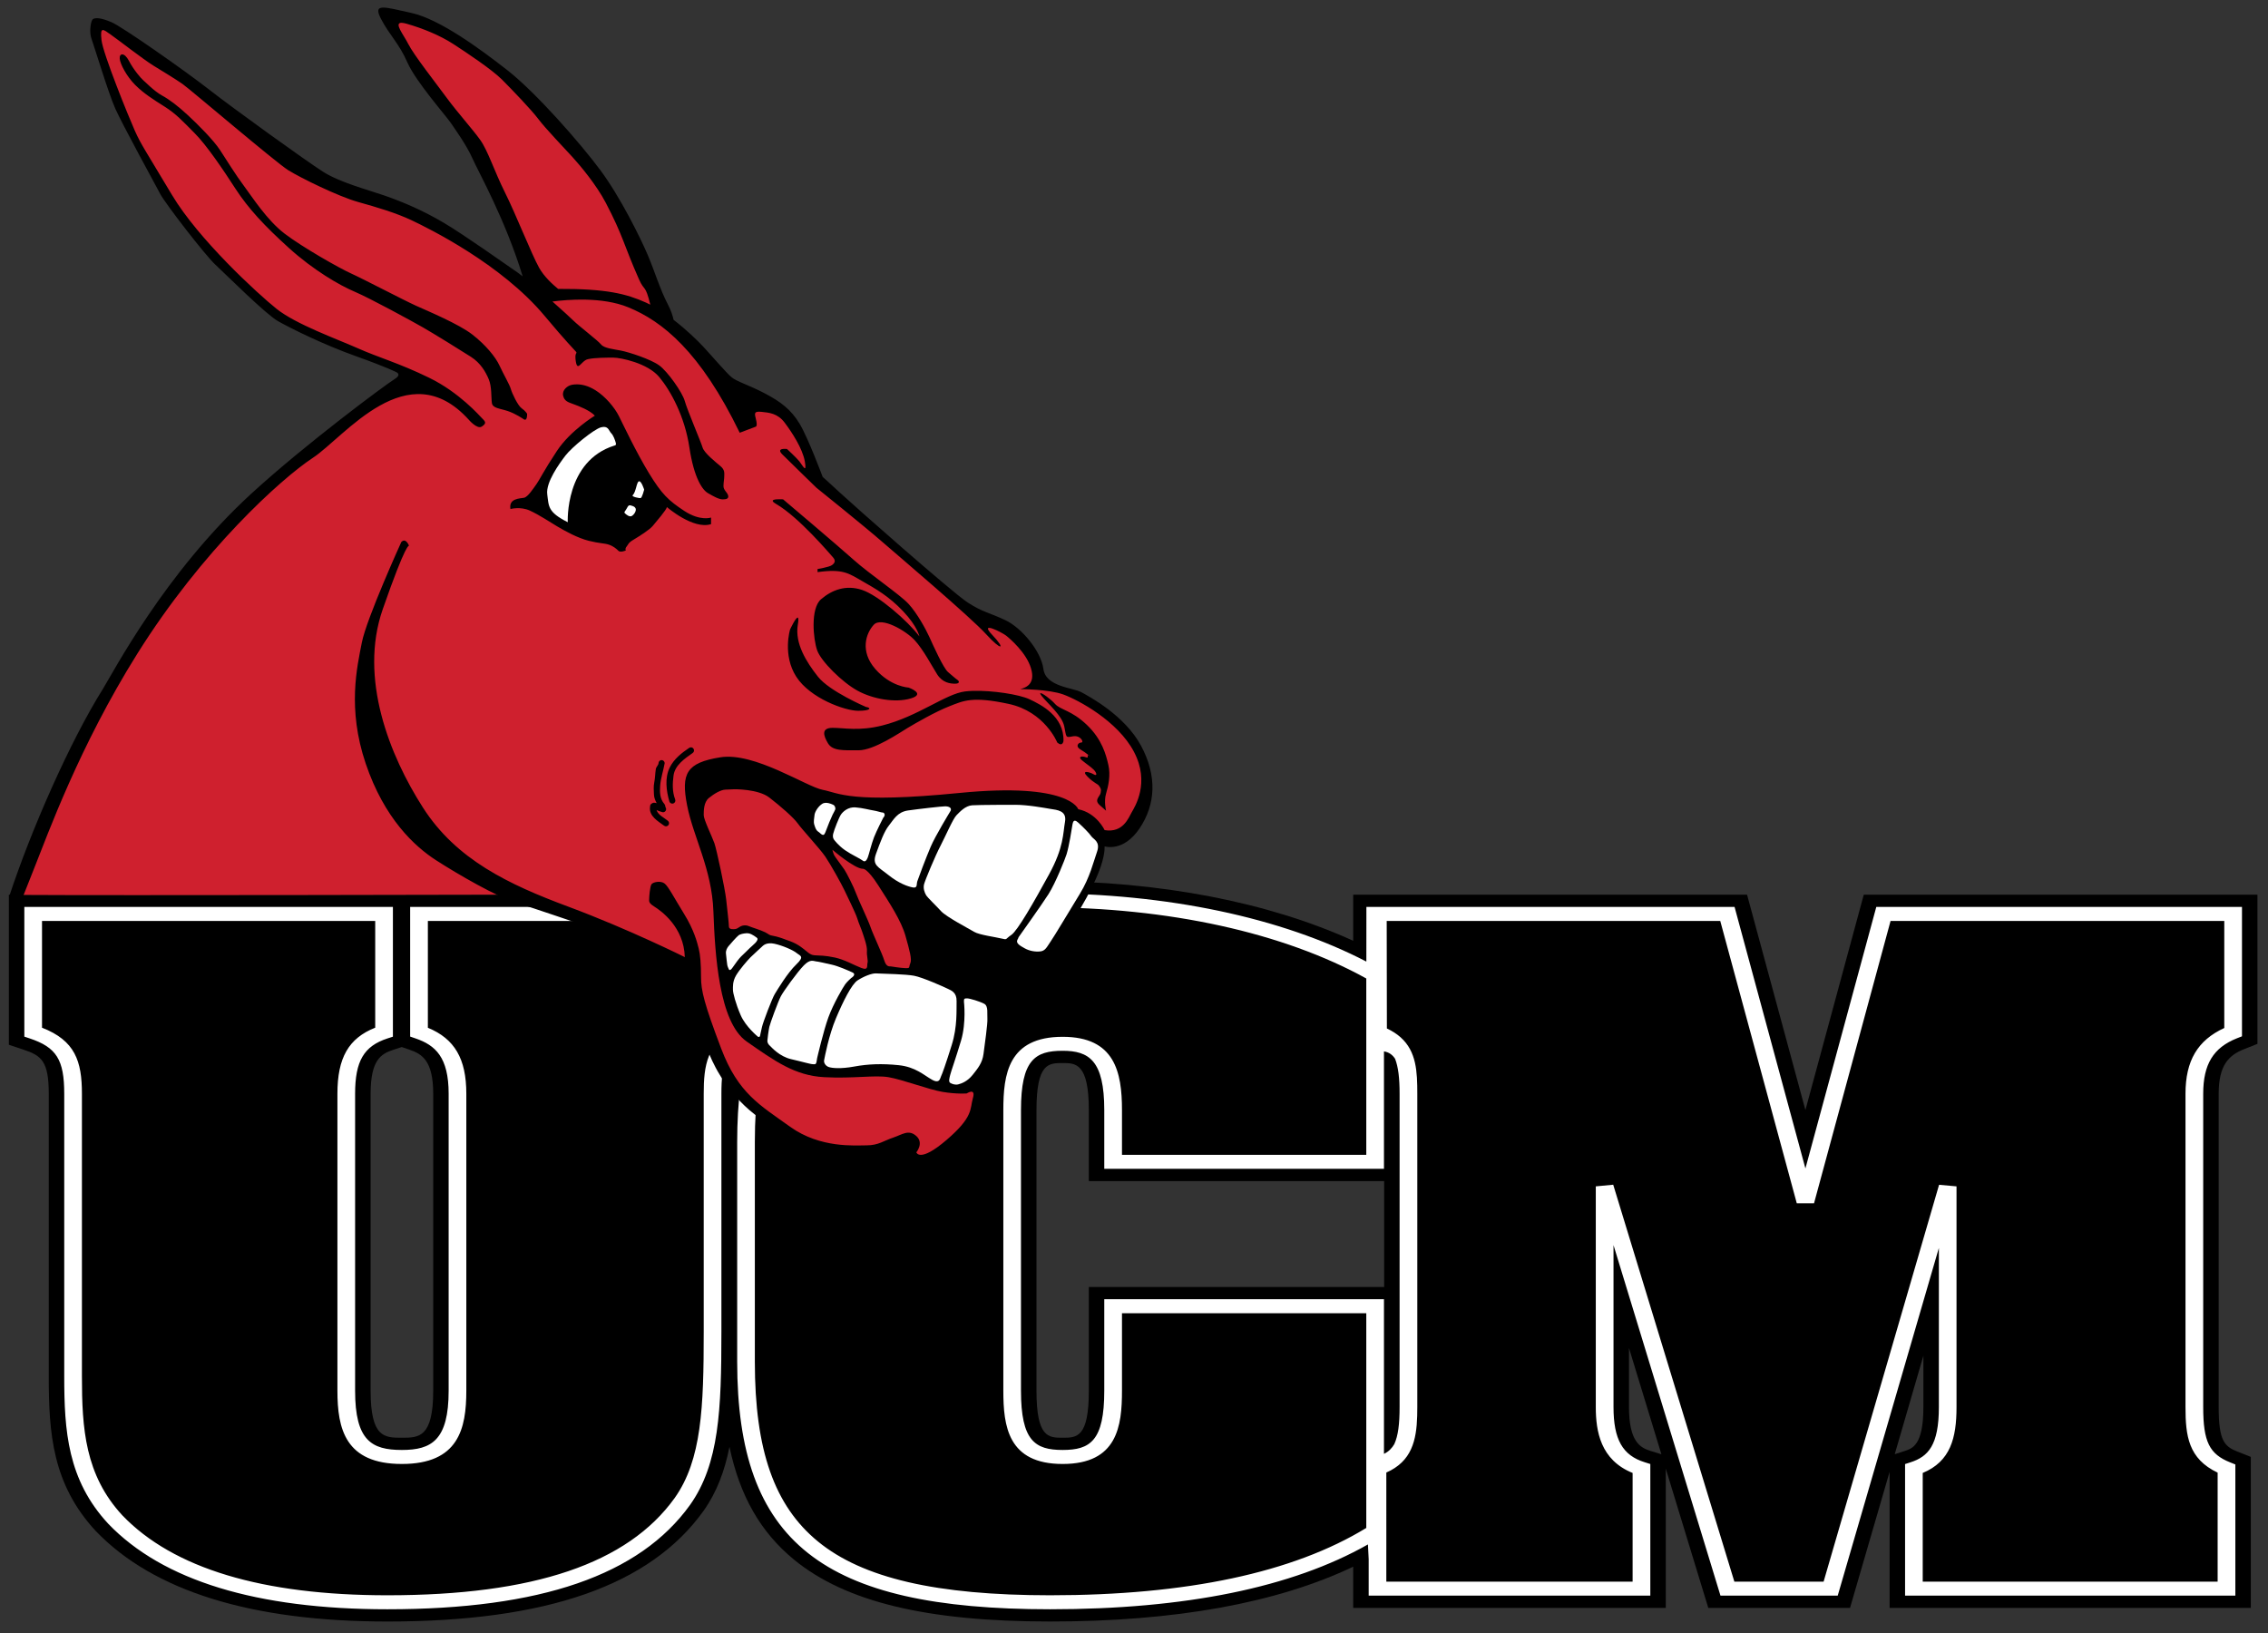
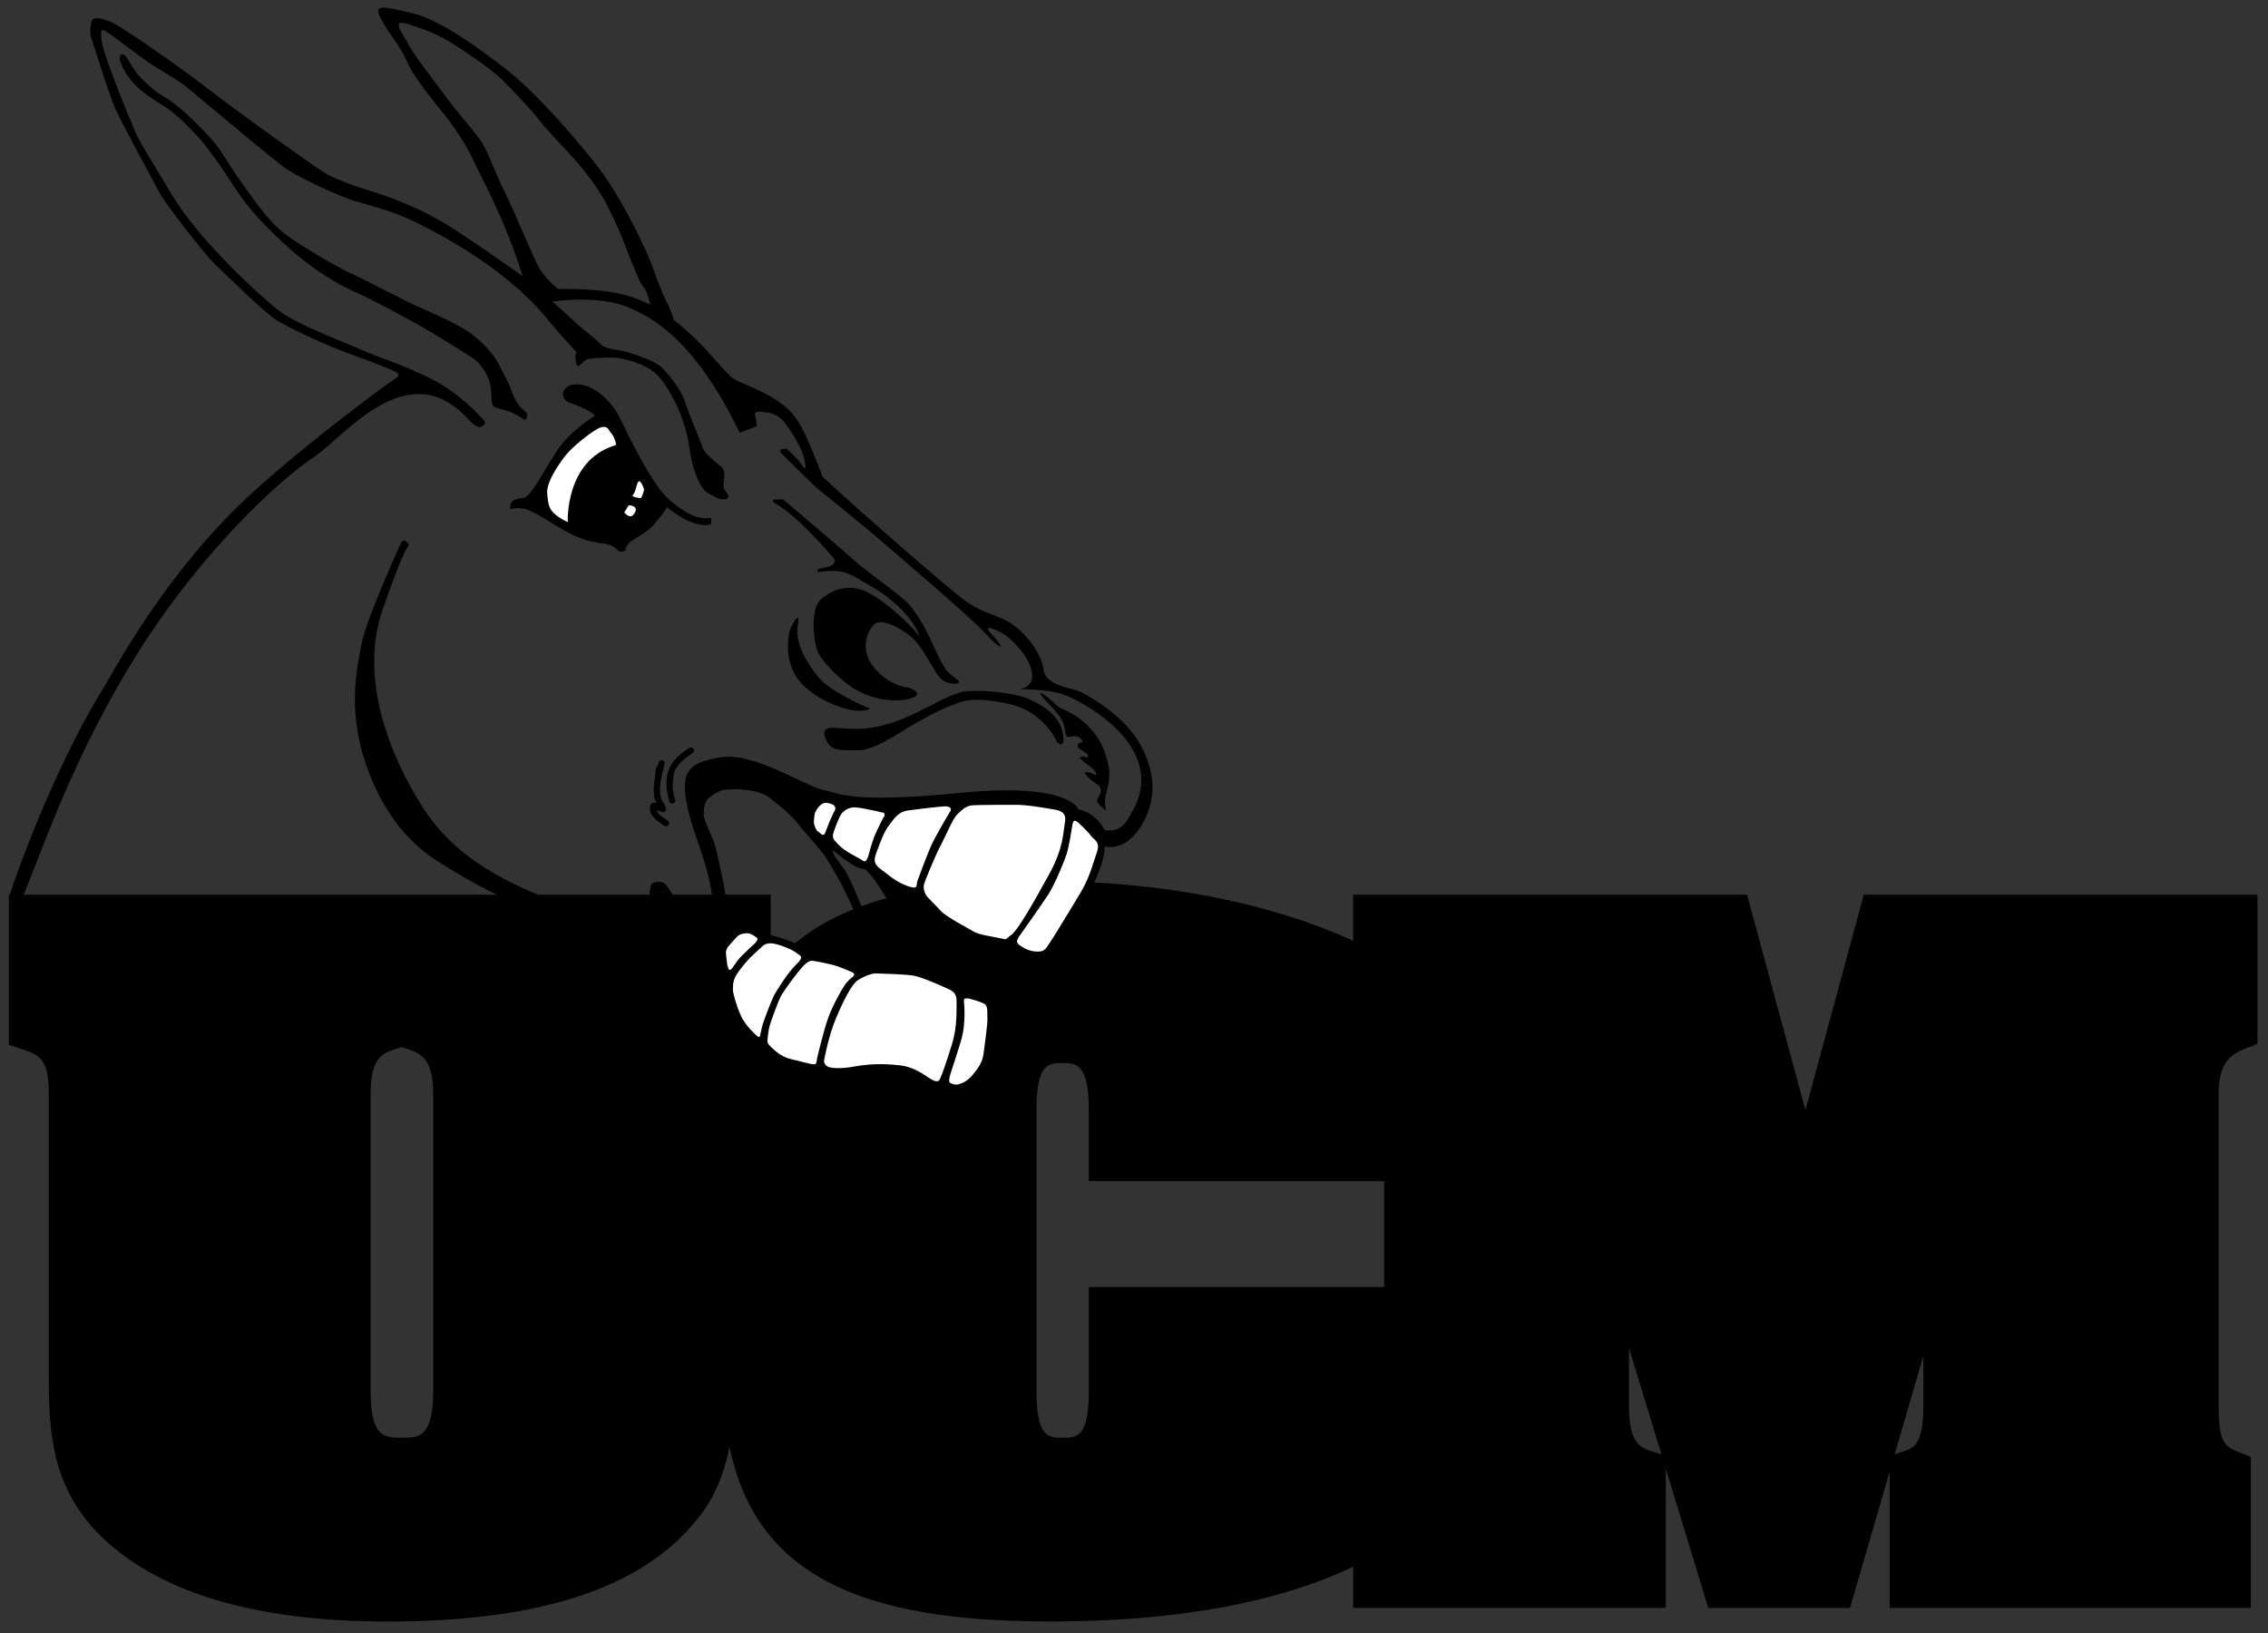
<svg xmlns="http://www.w3.org/2000/svg" xml:space="preserve" height="168.25" viewBox="0 0 233.631 168.25" width="233.63" version="1.1">
  <rect x="0" y="0" width="233.631" height="168.25" fill="#333333" stroke="none" />
  <g transform="matrix(1.25 0 0 -1.25 -404.74 368.19)">
    <g style="" transform="translate(.734 .979)">
      <path d="m108.56 90.752c-13.89 0-22.903 2.736-27.943 8.935v-7.531h-2.504-75.977v15.459l1.531 0.512c1.833 0.61 2.578 1.194 2.578 4.535v29.092c0 5.865 0.364 11.115 4.842 15.951 5.949 6.194 16.048 9.322 30.039 9.322 16.409 0 27.06-3.724 32.562-11.387 1.375-1.936 2.182-4.117 2.68-6.606 1.067 5.08 3.224 8.811 6.65 11.621 5.299 4.346 13.677 6.371 26.371 6.371 12.892 0 23.362-1.9 31.229-5.646v4.244h32.199v-14.346c1.674 5.484 4.379 14.346 4.379 14.346h14.6s2.549-8.764 4.078-14.018v14.018h37.209v-15.557l-1.387-0.547c-1.339-0.531-1.924-1.123-1.924-4.588v-32.273c0-2.949 1.043-3.967 2.609-4.586l1.385-0.551v-15.367h-2.504-38.049s-3.643 13.449-6.012 22.184c-2.366-8.735-6.012-22.184-6.012-22.184h-40.572v4.75c-8.733-3.985-19.932-6.154-32.059-6.154zm-65.951 17.098c0.394 0.136 0.789 0.271 0.789 0.271 1.292 0.441 2.451 1.121 2.451 4.541v30.586c0 4.848-1.495 4.848-3.225 4.848-1.801 0-3.223-0-3.223-4.848v-30.586c0-3.479 1.061-4.111 2.344-4.529 0 0 0.437-0.143 0.863-0.283zm68.081 1.65c1.325 0 2.695-0.001 2.695 4.846v7.312h30.422v10.908h-30.422v10.684c0 4.848-1.249 4.846-2.695 4.846-1.448 0-2.697 0.002-2.697-4.846v-28.904c0-4.846 1.25-4.846 2.697-4.846zm58.338 29.354c1.59 5.211 1.829 5.997 3.34 10.947-0.463-0.142-1.141-0.354-1.141-0.354-1.064-0.33-2.199-0.975-2.199-4.514v-6.08zm30.326 0.793v5.287c0 3.904-1.111 4.264-1.922 4.525 0 0-0.568 0.184-1.029 0.334 1.334-4.586 1.524-5.237 2.951-10.146z" transform="matrix(.8 0 0 -.8 322.08 293.57)" />
-       <path d="m108.56 92.016c-16.746 0-25.911 3.948-29.537 13.488v-12.086h-0.91-34.639v13.355l0.551 0.189c2.049 0.699 3.414 1.935 3.414 5.697v30.59c0 5.109-1.766 6.107-4.818 6.107-3.124 0-4.818-0.972-4.818-6.107v-30.59c0-3.359 0.904-4.901 3.33-5.693l0.564-0.182v-13.367h-37.967v13.361l0.557 0.186c2.755 0.919 3.553 2.198 3.553 5.695v29.094c0 5.639 0.341 10.679 4.535 15.205 5.612 5.849 15.284 8.807 28.752 8.807 15.785 0 25.983-3.515 31.178-10.748 3.006-4.236 3.231-9.817 3.231-17.85v-24.508c0-3.114 0.444-4.763 2.967-5.709l0.027-0.01c-0.928 3.033-1.369 6.574-1.369 10.678v22.637c0 18.596 8.734 25.51 32.23 25.51 13.935 0 24.936-2.248 32.746-6.678 0.034 0.71 0.07 1.404 0.076 1.52v3.754h29.012v-13.559l-0.578-0.182c-2.281-0.705-3.213-2.354-3.213-5.688v-16.678c2.644 8.666 11.018 36.105 11.018 36.105h12.078l10.42-35.816v16.389c0 3.956-1.117 5.111-2.914 5.691l-0.568 0.184v13.553h34.023v-13.512l-0.504-0.201c-2.178-0.861-2.807-2.142-2.807-5.715v-32.273c0-3.038 1.043-4.748 3.49-5.717l0.504-0.197v-13.328h-0.91-36.76s-5.891 21.741-7.301 26.938c-1.407-5.196-7.299-26.938-7.299-26.938h-35.834v-0.002h-2.092l-0.004 5.631c-8.755-4.541-20.537-7.031-33.414-7.031zm0 1.441c13.024 0 24.861 2.606 33.406 7.332v18.164h-25.166v-4.607c0-3.922-0.741-7.549-6.111-7.549-5.64 0-6.111 3.896-6.111 7.549v28.904c0 3.654 0.471 7.549 6.111 7.549 5.638 0 6.111-3.895 6.111-7.549v-7.979h25.166v22.117c-7.529 4.6-18.48 6.936-32.576 6.936-11.705 0-19.303-1.762-23.914-5.545-4.491-3.685-6.496-9.397-6.496-18.523v-22.637c0-17.614 8.016-24.162 29.58-24.162zm-103.01 1.404h34.324v10.996c-2.74 1.089-3.893 3.098-3.893 6.803v30.59c0 3.921 0.805 7.549 6.639 7.549 5.836 0 6.639-3.628 6.639-7.549v-30.59c0-3.603-1.206-5.66-3.961-6.795v-11.004h31.902v11.031c-3.18 1.438-3.486 3.913-3.486 6.768v24.508c0 7.805-0.209 13.216-2.996 17.141-4.84 6.74-14.519 10.016-29.592 10.016-12.868 0-22.051-2.767-27.295-8.227-3.857-4.166-4.17-8.964-4.17-14.344v-29.094c0-3.36-0.704-5.473-4.111-6.801v-10.998zm138.52 0h34.359c0.297 1.096 7.883 29.082 7.883 29.082h1.779s7.587-27.986 7.883-29.082h34.377v11.029c-2.744 1.262-3.996 3.366-3.996 6.769v32.273c0 2.949 0.287 5.326 3.311 6.76v11.227h-30.379v-11.195c2.846-1.183 3.481-3.571 3.481-6.791v-22.73l-1.797-0.162s-11.577 39.79-11.895 40.879h-9.193c-0.328-1.074-12.479-40.887-12.479-40.887l-1.795 0.17v22.73c0 2.496 0.482 5.456 3.793 6.791v11.195h-25.371v-3.272l0.002-0.002-0.002-7.965c0.328-0.14 0.617-0.3 0.881-0.473 0.001-0.001 0.003-0.002 0.004-0.004l0.002-0.002c2.116-1.385 2.305-3.752 2.305-6.271v-32.273c0-2.28-0.089-4.346-1.711-5.799l-0.008-0.008-0.002-0.002c-0.381-0.339-0.845-0.643-1.412-0.91l-0.019-11.078zm-33.383 13.375c2.715 0 4.289 0.999 4.289 6.109v6.051h28.812v-12.096c0.552 0.083 0.912 0.397 1.147 0.764 0.329 0.852 0.463 1.982 0.463 3.596v32.273c0 1.754-0.149 2.95-0.545 3.822-0.235 0.404-0.576 0.775-1.065 1v-15.926h-28.812v9.42c0 5.164-1.445 6.107-4.289 6.107-2.846 0-4.291-0.944-4.291-6.107v-28.904c0-5.164 1.445-6.109 4.291-6.109z" transform="matrix(.8 0 0 -.8 322.08 293.57)" fill="#fff" />
-       <path d="m377.38 268.07 6.381-7.021s2.299-0.257 3.065-0.894c0.765-0.638 2.297-1.404 3.322-5.49 0 0 8.294-7.915 11.869-10.595 3.577-2.681 1.532-1.021 2.551-1.404 1.026-0.383 2.429-1.532 2.81-2.171 0.385-0.638 1.403-1.659 1.403-2.68s0.896-0.639 1.406-0.894c0.513-0.256 2.935-1.022 4.084-2.299 1.15-1.276 3.066-2.169 3.321-5.488 0.256-3.319-1.277-3.703-1.66-4.086-0.382-0.383-0.766-0.893-1.532-0.637-0.767 0.254-1.149 1.147-1.786 1.659-0.639 0.51-2.681 1.659-5.107 1.787-2.426 0.127-8.044-0.128-10.085-0.255-2.043-0.128-4.468-0.255-5.871 0.127-1.403 0.384-2.044-0.255-2.044-0.893s-0.368-1.564 0.893-2.425c1.263-0.862 2.169-1.278 2.936-1.66 0.766-0.385 2.425-1.277 2.81-2.298 0.381-1.022 2.807-3.701 2.552-6.894 0 0-2.488 0.033-3.319 0.511-0.227 0.132-1.085-0.606-1.085-0.606s-3.001 1.627-4.787 1.245c0 0-0.64 1.659-3.447 1.659 0 0-1.406 1.276-2.681 0.384-1.276-0.897-1.02-1.149-1.02-1.149s0-1.788 0.383-2.555c0.383-0.764 0-3.829 2.807-5.616 0 0 2.042-2.043 4.978-2.043 0 0 5.108 0.383 6.256 0 1.148-0.384 2.425-1.276 3.704-1.404 1.276-0.128 2.551-0.383 3.445 0.511 0 0 0.129-3.574-2.553-5.364-2.681-1.785-2.681-1.275-3.575-1.019-0.893 0.254-1.658 0.765-3.064 0.381-1.404-0.381-2.809-0.127-4.467 0.638-1.659 0.769-5.873 3.577-6.512 4.47-0.636 0.894-3.574 6.766-3.574 9.701 0 0-1.021 1.406-3.318 2.3-2.298 0.893-10.704 4.261-12.256 4.85-0.495 0.188-0.258-0.493-0.424-0.604 0 0-31.267-0.076-39.76-0.02 0 0 5.853 26.556 31.759 42.112 0 0 1.276 0.767 0.126 1.15-1.147 0.382-9.062 3.447-9.956 4.213-0.896 0.766-5.871 5.36-6.639 6.383-0.764 1.021-4.595 4.851-8.298 15.191 0 0-1.531 3.831 0.767 2.426 2.295-1.404 3.829-2.554 4.724-3.191 0.893-0.639 6.637-4.979 9.062-6.766 2.425-1.788 5.108-3.32 7.534-3.957 2.425-0.639 6.508-2.682 8.808-4.597 2.297-1.915 5.233-3.447 5.233-3.447s-1.659 3.831-2.426 5.617c-0.765 1.788-2.934 7.15-3.7 7.915-0.769 0.766-6.385 9.065-6.385 9.065s0.895 0.637 2.171 0.127c1.275-0.511 4.98-2.682 6.255-3.702 1.276-1.022 7.15-6.766 7.786-7.916 0.64-1.148 4.214-6.509 4.597-8.425 0.384-1.914 1.533-3.957 1.533-3.957" fill="#cf202e" />
      <path d="m40.629 0.779c-0.529 0.03-0.587 0.347-0.148 1.184 0.879 1.677 1.835 2.478 2.711 4.471 0.88 1.994 3.989 5.506 4.469 6.223 0.48 0.719 1.596 2.233 2.236 3.672 0.606 1.366 3.387 6.286 5.166 12.131-0.207-0.163-0.394-0.303-0.539-0.404-1.278-0.879-5.426-3.827-7.58-5.106-2.154-1.275-4.232-2.154-6.064-2.793-1.835-0.639-4.628-1.356-6.383-2.471-1.755-1.119-9.176-6.466-11.729-8.459-2.555-1.996-8.936-6.464-10.055-6.941-1.117-0.48-1.674-0.481-1.914-0.322-0.24 0.16-0.399 1.359-0.16 1.998 0.24 0.636 1.756 5.665 2.475 7.26 0.719 1.596 4.069 7.739 4.627 8.777 0.56 1.036 4.626 6.301 5.666 7.26 1.034 0.956 5.185 5.108 6.461 5.824 1.278 0.719 4.63 2.394 7.981 3.59s4.229 1.676 4.229 1.676 0.558 0.241-0.242 0.721c-0.794 0.479-9.142 6.65-14.764 11.812-8.902 8.176-14.184 18.372-15.289 20.141-3.362 5.38-7.368 14.477-9.613 21.314-0.024 0.072 1.254 0.43 1.254 0.43s0.731-1.861 1.318-3.33c1.387-3.47 4.649-12.559 10.613-22.084 6.705-10.711 14.828-18.047 18.102-20.201 3.27-2.154 9.754-10.86 16.041-3.934 0 0 0.875 1.037 1.355 0.717 0.481-0.32 0.402-0.479 0.078-0.799-0.318-0.32-2.389-2.712-5.502-4.227-3.111-1.518-5.188-2.075-7.342-3.035-2.154-0.958-6.382-2.471-8.377-4.066-1.995-1.597-8.058-7.182-10.771-11.73-2.714-4.546-3.191-5.186-3.83-6.623-0.637-1.434-3.272-7.898-3.432-9.334-0.16-1.438 0.159-1.117 0.958-0.557 0.797 0.557 3.352 2.552 4.387 3.189 1.035 0.639 2.235 1.357 3.031 1.916 0.797 0.56 9.577 8.059 10.854 8.855 1.276 0.797 5.183 2.712 7.18 3.272 1.994 0.559 3.908 1.118 5.584 1.914 1.676 0.797 9.176 4.467 13.643 9.815 4.469 5.345 3.036 2.953 3.193 4.469 0.161 1.515 0.559 0.159 1.275 0 0.718-0.159 1.917-0.158 2.637-0.158 0.716 0 3.507 0.555 4.707 1.994 1.195 1.435 2.634 4.069 3.111 7.26 0.48 3.19 1.355 4.386 1.914 4.705 0.556 0.321 1.117 0.641 1.516 0.641 0.398 0 0.641-0.08 0.561-0.4-0.081-0.319-0.48-0.558-0.48-0.957s0.08-0.716 0.08-1.035c0-0.32 0.078-0.64-0.4-1.039-0.477-0.4-1.675-1.355-1.834-1.914-0.16-0.557-1.597-3.908-1.834-4.787-0.24-0.877-1.755-3.034-2.633-3.67-0.877-0.639-3.113-1.359-3.91-1.518-0.796-0.16-1.756-0.239-2.078-0.637-0.316-0.4-2.312-1.917-2.869-2.475-0.244-0.244-1.121-1.047-2.141-1.949 1.518-0.2 5.108-0.509 7.805 0.592 3.513 1.436 7.422 4.547 11.488 12.926l1.678-0.637s0.161-0.079 0-0.717c-0.159-0.64-0.24-0.88 0.559-0.799 0.797 0.079 1.675 0.158 2.393 1.115 0.72 0.958 1.834 2.634 2.076 3.99 0.237 1.356-0.242 0.399-0.559 0-0.32-0.399-1.277-1.277-1.277-1.277s-1.198-0.159-0.479 0.559c0.718 0.719 3.51 3.432 3.51 3.432s4.867 3.908 6.703 5.506c1.835 1.595 9.175 7.818 10.771 9.574 1.597 1.755 2.074 1.595 0.639 0.08-1.438-1.516 1.038-0.239 1.436 0.078 0.399 0.319 2.075 1.755 2.551 3.352 0.481 1.597-0.476 1.996-1.115 2.154 0 0 2.953-0 4.471 0.559 1.515 0.56 5.582 2.714 7.258 5.906 1.676 3.189 0.079 5.665-0.238 6.223-0.321 0.557-0.88 2.151-2.791 1.834 0 0-0.8-1.754-2.715-2.152 0 0-0.876-2.795-12.209-1.678-11.33 1.116-12.444-0-14.121-0.32-1.675-0.319-7.021-3.907-10.533-3.35-3.509 0.557-4.068 1.677-3.43 4.945 0.637 3.274 2.553 6.544 2.711 10.934 0.163 4.386 0.559 11.409 3.432 13.404 2.874 1.994 4.949 3.509 7.981 3.668 3.034 0.16 5.189-0.237 6.621 0 1.438 0.241 4.148 1.279 5.586 1.518 1.436 0.24 2.473 0.158 2.473 0.158s0.959-0.638 0.639 0.48c-0.321 1.115 0.08 1.915-2.715 4.309-2.79 2.393-3.111 1.275-3.111 1.275s0.797-0.956 0-1.674c-0.799-0.719-1.434-0.161-2.391 0.16-0.959 0.318-1.519 0.795-2.717 0.795-1.194 0-4.785 0.32-7.896-1.914-3.114-2.234-5.347-3.432-7.102-8.059-1.755-4.629-2.074-5.985-2.074-7.34 0-1.357-0.077-2.314-0.238-2.951-0.161-0.64-0.477-1.915-1.516-3.59-1.036-1.677-1.597-2.793-1.996-3.113-0.4-0.319-1.196-0.159-1.357 0.078-0.158 0.241-0.236 1.277-0.236 1.516 0 0.24-0.08 0.401 0.559 0.799 0.636 0.4 3.03 2.073 3.111 5.186 0 0-5.745-2.869-11.967-5.186-6.225-2.314-11.574-4.866-15.002-10.211-3.431-5.346-6.623-13.326-4.15-20.428 2.475-7.103 2.715-6.541 2.715-6.541s-0.319-0.878-0.797-0.398c0 0-3.593 7.9-4.07 10.371-0.48 2.475-1.515 6.782 0.398 12.447 1.916 5.665 5.026 8.534 7.26 9.973 2.232 1.438 6.224 3.75 8.299 4.389 2.074 0.64 5.264 1.756 8.137 2.715 2.874 0.955 5.507 1.914 7.182 3.109 1.676 1.198 2.793 2.155 2.633 3.512-0.159 1.356 1.883 6.47 2.475 7.5 0 0 1.515 3.19 4.625 5.344 3.114 2.156 5.506 3.512 7.58 4.072 2.078 0.556 3.832 0.477 4.309 0.318 0.481-0.16 0.718-0.24 1.119-0.16 0.399 0.08 0.719 0.24 1.514 0.479 0.797 0.24 1.596 0.399 2.316 0.24 0.716-0.159 3.348-0.878 4.627-2.873 1.276-1.995 2.23-4.39 2.312-5.268 0.08-0.877-0.082-1.356-0.238-1.754-0.16-0.399 0.076-0.637 0.238-1.277 0.161-0.639 0.56-3.751 0.48-4.387-0.08-0.64-0.08-1.436-0.643-1.756-0.556-0.319-1.35-0.637-1.91-0.717-0.559-0.081-1.039-0.082-1.039-0.082s-1.77-1.309-3.111-1.754c-0.479-0.16-0.479-0.24-0.479-0.719 0-0.309-0.567-2.211-1.48-4.377l2.67-0.521c0.829 0.705 1.841 1.394 2.959 1.787 2.953 1.035 3.674 0.877 3.674 0.877s0.715-0 1.193 0.559c0.479 0.559 2.79 1.277 3.352 1.037 0 0 6.145-8.057 6.066-11.73 0 0 1.91 0.64 3.588-1.832 1.675-2.475 1.836-5.426 0.16-8.537s-5.268-5.028-6.143-5.508c-0.881-0.477-3.671-0.556-3.91-2.393-0.24-1.835-2.235-4.227-3.91-5.025-1.68-0.797-2.313-0.799-3.91-1.838-1.595-1.036-11.89-10.132-13.084-11.25-1.2-1.116-1.836-1.674-1.836-1.674s-1.518-4.07-2.393-5.506c-0.879-1.435-1.917-2.234-3.592-3.111-1.675-0.876-2.873-1.195-3.43-1.674-0.557-0.481-1.839-1.994-2.875-3.113-0.614-0.659-1.754-1.764-3.064-2.772-0.098-0.438-0.276-0.995-0.604-1.617-0.797-1.516-1.357-3.429-2.078-5.106-0.715-1.676-2.79-5.905-4.865-8.697-2.072-2.794-6.622-7.978-9.572-10.293-2.953-2.312-7.024-5.267-9.895-5.904-1.436-0.318-2.434-0.577-2.963-0.547zm1.988 1.568c0.125 0.004 0.288 0.036 0.498 0.096 1.675 0.479 3.428 1.199 4.785 2.076 1.355 0.876 3.989 2.632 5.027 3.67 1.036 1.039 3.03 3.11 3.75 4.068 0.716 0.958 2.712 3.031 3.51 3.91 0.8 0.876 2.47 2.868 3.432 4.707 1.836 3.51 1.84 4.322 3.43 7.9 0.574 1.292 0.633 0.451 1.164 2.607-0.15-0.076-0.3-0.149-0.447-0.215-2.004-0.899-4.072-1.438-9.051-1.41-0.583-0.476-1.459-1.281-1.959-2.18-0.797-1.435-2.392-5.505-3.51-7.74-1.117-2.234-1.756-4.308-2.555-5.426-0.796-1.117-2.314-2.792-3.432-4.309-1.115-1.518-3.431-4.468-3.986-5.584-0.491-0.978-1.529-2.202-0.656-2.172zm-28.781 3.252c-0.184-0.015-0.302 0.154-0.281 0.434 0.04 0.559 0.716 1.835 1.594 2.713 0.876 0.879 1.836 1.477 3.031 2.234 1.199 0.759 1.836 1.475 3.072 2.713 1.236 1.236 2.912 3.71 4.229 5.746 1.317 2.034 2.992 3.83 5.506 6.104 2.511 2.271 5.185 3.83 6.781 4.506 1.594 0.679 5.904 3.033 7.021 3.672 1.116 0.64 3.95 2.393 4.943 3.031 0.999 0.637 1.52 1.554 1.838 2.314 0.32 0.756 0.24 1.875 0.32 2.434 0.08 0.556 0.794 0.556 1.635 0.836 0.838 0.28 1.637 0.84 1.637 0.84 0.399 0.28 0.357-0.559 0.357-0.559s-0.157-0.281-0.557-0.561c-0.4-0.278-0.998-1.553-1.119-1.992-0.119-0.439-0.757-1.517-1.158-2.394-0.398-0.879-1.434-2.154-2.83-3.231-1.396-1.077-4.548-2.396-5.785-2.953-1.239-0.559-5.426-2.752-6.662-3.311-1.238-0.557-5.028-2.712-6.861-4.107-1.836-1.399-3.351-3.794-4.188-4.91-0.84-1.117-1.797-2.673-2.475-3.709-0.679-1.036-2.274-2.632-3.311-3.59-1.036-0.956-1.875-1.596-2.676-2.035-0.796-0.439-1.675-1.356-1.912-1.555-0.24-0.201-0.998-1.08-1.475-1.996-0.241-0.459-0.491-0.659-0.676-0.674zm46.791 33.99c-0.164 0.001-0.311 0.015-0.441 0.035-0.516 0.08-1.077 0.558-0.957 1.117 0.121 0.557 0.48 0.676 1.039 0.875 0.559 0.201 1.715 0.642 2.232 1.199 0 0-2.512 1.516-3.908 3.631-1.397 2.112-1.794 2.991-2.113 3.428-0.318 0.441-0.881 1.319-1.279 1.397-0.399 0.083-1.593 0.043-1.395 1.158 0 0 1.035-0.279 1.992 0.16s2.037 1.157 2.836 1.637c0.8 0.477 2.111 1.196 3.232 1.475 1.115 0.281 1.593 0.24 2.072 0.398 0.481 0.16 0.799 0.441 0.998 0.641 0.199 0.201 0.758-0.043 0.758-0.043s-0.121-0.158 0.076-0.398c0.203-0.24 0.123-0.357 0.723-0.715 0.598-0.361 1.632-1 1.992-1.438 0.36-0.439 1.396-1.635 1.438-1.916 0 0 2.711 2.352 4.547 1.756v-0.678s-1.114 0.398-2.754-0.68c-1.634-1.077-2.311-1.715-3.629-3.869-1.317-2.154-2.671-5.027-3.111-5.904-0.439-0.877-1.397-2.033-2.434-2.672-0.778-0.478-1.422-0.598-1.914-0.594zm20.938 11.834c-0.467-0.006-1.172 0.038-0.395 0.486 2.334 1.347 5.546 5.148 5.867 5.506 0.318 0.36 0.158 0.6-0.123 0.799-0.276 0.199-1.475 0.398-1.475 0.398v0.318c2.635-0.36 3.189 0.122 4.588 0.918 1.396 0.799 2.753 1.557 4.227 3.113 1.479 1.556 1.678 2.592 1.678 2.592-1.198-1.596-4.229-4.23-5.904-4.787-1.673-0.559-3.112 0.002-4.229 0.959-1.116 0.956-0.797 4.147-0.398 5.266 0.399 1.117 2.553 3.27 4.15 4.148 1.596 0.877 3.908 1.279 5.502 0.799 1.597-0.479-0.24-1.117-0.24-1.117s-1.831-0.079-3.43-1.916c-1.595-1.835-0.957-3.671-0.158-4.547 0.799-0.879 3.353 0.636 4.227 1.594 0.88 0.958 1.759 2.634 2.312 3.512 0.562 0.877 1.36 0.959 1.84 0.959 0.477 0 0.478-0.239 0.238-0.4-0.237-0.159-0.479-0.398-0.959-0.797-0.479-0.4-1.517-2.713-1.914-3.592-0.4-0.876-1.276-2.473-2.156-3.432-0.876-0.958-4.066-3.11-5.66-4.545-1.599-1.436-7.264-6.225-7.264-6.225-0.039 0-0.169-0.008-0.324-0.01zm1.851 12.201c-0.179-0.135-0.807 1.211-0.807 1.211s-0.8 2.633 0.637 4.867c1.435 2.234 5.025 3.512 6.381 3.512 1.356 0 1.356-0.318 0.799-0.396 0 0-3.747-1.599-4.943-3.115-1.198-1.516-2.396-3.429-2.078-5.344 0.08-0.479 0.071-0.689 0.012-0.734zm18.031 7.537c-0.287 0.009-0.559 0.029-0.809 0.059-1.995 0.24-4.868 2.592-8.539 3.51-2.4 0.599-3.906 0.24-5.104 0.24-1.196 0-0.957 0.797-0.48 1.594 0.48 0.799 1.559 0.719 3.152 0.719 1.596 0 4.269-1.834 5.066-2.312 0.799-0.477 2.873-1.676 4.311-2.234 1.435-0.557 2.312-1.037 6.062-0.238 3.752 0.797 5.027 3.986 5.027 3.986 0.559 0.48 0.639-0.156 0.639-0.156 0.076-2.555-2.316-3.75-3.512-4.309-1.048-0.489-3.806-0.919-5.814-0.857zm6.955 0.234c-0.054 0.013-0.025 0.103 0.135 0.303 0.639 0.799 2.077 1.994 2.314 3.109 0.24 1.117 0.08 1.198 0.877 1.039 0.801-0.159 1.198 0.637 0.881 0.637-0.32 0-0.64 0.401-0.08 0.721 0.557 0.318 1.194 0.877 0.875 0.637-0.318-0.239 0.081 0.32-0.316 0.162-0.403-0.161-0.88-0.082-0.402 0.318 0.482 0.399 0.88 0.64 1.199 0.957 0.32 0.319 0.399 0.717 0 0.48-0.399-0.241-1.354-0.48-0.637 0.236 0.716 0.719 1.035 0.719 1.193 0.959 0.16 0.237 0.241 0.32 0.16 0.719-0.077 0.399-0.718 0.717-0.078 1.273l0.637 0.561s-0.239-0.958 0-1.756c0.24-0.797 0.48-1.914 0.24-2.951-0.24-1.039-0.64-2.635-2.232-4.148-1.595-1.516-2.714-1.517-3.272-2.154-0.422-0.48-1.333-1.139-1.494-1.102zm-36.068 5.59c-0.041 0.008-0.082 0.024-0.119 0.049-0.794 0.534-1.57 1.152-2 2.019-0.537 1.086-0.357 2.423-0.029 3.539 0.074 0.161 0.269 0.231 0.428 0.156 0.16-0.079 0.225-0.269 0.15-0.428-0.294-0.77-0.269-1.625-0.16-2.436 0.144-1.066 1.135-1.734 1.971-2.324 0.146-0.094 0.186-0.292 0.086-0.438-0.071-0.113-0.202-0.163-0.326-0.139zm-2.955 1.305c-0.176 0-0.32 0.145-0.32 0.32-0.014 0.204-0.245 0.39-0.277 0.594-0.076 0.468-0.066 0.901-0.162 1.385-0.09 0.434-0.048 0.85-0.031 1.273 0.016 0.318 0.136 0.595 0.279 0.865l-0.209-0.04c-0.083-0.016-0.163-0.002-0.234 0.041l-0.08 0.051c-0.086 0.049-0.139 0.134-0.15 0.234l-0.016 0.146c-0.094 0.917 0.823 1.425 1.457 1.893 0.145 0.104 0.342 0.075 0.447-0.068 0.104-0.14 0.075-0.339-0.068-0.445-0.399-0.329-0.996-0.583-1.162-1.103 0.09 0.038 0.179 0.079 0.27 0.113l0.354 0.113c0.039 0.005 0.075 0.005 0.107 0 0.175-0.039 0.288-0.204 0.254-0.379l-0.068-0.16c-0.014-0.114-0.048-0.235-0.119-0.32-0.454-0.527-0.473-1.199-0.426-1.838 0.052-0.792 0.328-1.57 0.467-2.353 0-0.175-0.147-0.32-0.318-0.32zm7.445 3.006s2.492-0.044 3.648 0.854c1.156 0.896 2.494 2.055 2.934 2.674 0.439 0.619 2.273 2.593 2.834 3.412 0.556 0.816 1.672 2.831 1.953 3.43 0.278 0.598 1.157 2.355 1.338 2.934 0.177 0.578 0.395 1.014 0.535 1.453 0.142 0.44 0.5 1.395 0.461 1.897-0.04 0.499 0.139 0.98 0.059 1.238-0.081 0.256 0.14 0.817-0.637 0.516-0.779-0.299-1.716-0.856-2.734-1.076-1.018-0.219-1.637-0.2-1.895-0.219-0.259-0.019-0.477 0.019-0.916-0.34-0.441-0.357-0.922-0.796-1.775-1.115-0.858-0.321-1.319-0.482-1.777-0.561-0.459-0.08-0.336-0.118-0.797-0.359-0.458-0.236-1.437-0.52-1.695-0.639-0.26-0.119-0.578-0.098-0.797 0-0.219 0.101-0.399 0.281-0.58 0.299-0.177 0.022-0.676 0.081-0.676-0.258 0-0.338-0.163-1.695-0.281-2.791-0.121-1.097-0.978-5.128-1.217-5.805-0.241-0.677-1.096-2.414-1.096-2.873 0-0.459-0.001-1.337 0.535-1.775 0.54-0.44 1.22-0.839 1.697-0.857 0.477-0.02 0.879-0.037 0.879-0.037zm-7.256 1.736 0.045 0.039c-0.017-0.013-0.039-0.016-0.057-0.027l0.012-0.012zm17.41 4.504s2.27 1.953 3.129 1.953c0 0 0.419-0.118 1.594 1.717 1.176 1.835 2.355 3.631 2.795 5.186 0.44 1.558 0.678 2.434 0.498 2.834-0.181 0.399 0.042 0.517-0.498 0.498-0.547-0.021-1.366-0.16-1.504-0.179-0.14-0.02-0.458 0.099-0.68-0.617-0.22-0.72-1.155-2.673-1.414-3.432-0.259-0.759-1.298-2.912-1.498-3.49-0.199-0.581-0.957-2.075-1.195-2.434-0.24-0.36-0.918-1.237-1.037-1.457-0.119-0.22-0.197-0.578-0.197-0.578z" transform="matrix(.8 0 0 -.8 322.08 293.57)" />
      <path d="m63.391 43.971c-0.074 0.003-0.157 0.016-0.252 0.041-0.755 0.201-3.031 2.075-3.67 2.912-0.636 0.838-2.034 2.753-1.873 3.99 0.159 1.238 0.04 1.837 2.113 2.873 0 0-0.319-6.304 4.826-7.9 0 0 0.202 0 0.121-0.277-0.08-0.28-0.237-0.759-0.48-0.998-0.208-0.209-0.265-0.663-0.785-0.641zm3.652 5.604c-0.254 0.072-0.288 1.077-0.646 1.438-0.147 0.146 0.682 0.32 0.824 0.285 0.146-0.036 0.359-0.861 0.359-0.861s-0.288-0.934-0.537-0.861zm-0.99 2.477c-0.082 0.018-0.15 0.09-0.234 0.26-0.171 0.341-0.367 0.427-0.217 0.564 0.149 0.139 0.426 0.365 0.656 0.293 0.235-0.075 0.843-0.818 0.119-1.053-0.144-0.047-0.242-0.082-0.324-0.064zm20.232 30.643c-0.125 0.002-0.247 0.029-0.354 0.096-0.424 0.265-0.744 0.798-0.797 1.117-0.051 0.319-0.107 0.798-0.051 0.959 0.051 0.16 0.158 0.637 0.424 0.797 0.265 0.158 0.532 0.638 0.744 0.053 0.211-0.584 0.587-1.49 0.744-1.809 0.159-0.319 0.214-0.372 0.268-0.531 0.051-0.16-0.055-0.427-0.215-0.479 0 0-0.389-0.21-0.764-0.203zm19.488 0.203s-3.726-0-4.416 0.051c-0.691 0.056-1.224 0.639-1.594 1.012-0.375 0.371-1.12 2.127-1.648 3.139-0.534 1.01-1.598 3.563-1.705 3.988-0.105 0.427 0.054 0.853 0.213 1.119 0.159 0.266 1.01 1.063 1.541 1.648 0.531 0.585 2.876 1.81 3.406 2.129 0.532 0.319 2.18 0.531 2.82 0.689 0.638 0.16 0.369 0.054 1.012-0.371 0.635-0.426 2.337-3.404 3.881-6.227 1.542-2.817 1.437-4.254 1.648-5.422 0.214-1.173-0.852-1.225-1.488-1.33-0.64-0.107-2.34-0.426-3.67-0.426zm-7.182 0.156c-0.37 0-2.715 0.27-3.83 0.428-1.115 0.16-1.489 0.957-1.967 1.545-0.481 0.585-0.907 1.752-1.332 2.92-0.425 1.175 0.216 1.332 1.277 2.184 1.066 0.854 1.967 1.172 2.498 1.277 0.532 0.107 0.374-0.32 0.482-0.637 0.104-0.32 0.902-2.448 1.381-3.564 0.479-1.117 1.971-3.564 1.971-3.564 0.316-0.425-0.107-0.588-0.48-0.588zm-9.256 0.109c-0.741-0.052-1.273 0.426-1.488 0.744-0.209 0.319-0.69 1.543-0.795 1.969-0.107 0.425 0.105 0.639 0.105 0.639s0.428 0.584 1.117 1.062c0.694 0.48 1.544 0.852 1.812 1.065 0.264 0.214 0.421-0.054 0.529-0.32 0.107-0.265 0.371-1.381 0.639-2.072 0.269-0.69 0.957-2.023 0.957-2.023 0.265-0.265 0.106-0.529-0.053-0.529-0.16 0-0.586-0.161-0.959-0.215-0.372-0.052-1.115-0.266-1.861-0.318zm22.639 1.375c-0.219-0.03-0.259 0.3-0.299 0.539-0.052 0.32-0.32 2.075-0.586 2.926-0.133 0.432-1.116 2.928-1.859 4.098-0.705 1.107-3.141 4.519-3.141 4.519s0.163-0.214-0.051 0.16c-0.214 0.375 0.265 0.637 0.742 0.902 0.48 0.268 1.066 0.374 1.596 0.32 0.535-0.052 0.694-0.477 1.066-1.01 0.374-0.531 2.022-3.299 3.033-4.947 1.009-1.65 1.381-3.244 1.754-4.307 0.371-1.065-0.373-1.28-0.588-1.598-0.21-0.321-0.903-1.011-1.383-1.438-0.119-0.106-0.212-0.156-0.285-0.166zm-33.893 11.594c-0.295 0.014-0.615 0.103-0.75 0.193-0.18 0.119-0.947 0.986-1.076 1.154-0.131 0.171-0.281 0.423-0.25 0.74 0.03 0.32 0.112 1.056 0.139 1.205 0.031 0.15 0.152 0.4 0.152 0.4s0.087 0.298 0.406-0.18c0.323-0.48 0.659-0.917 0.859-1.117 0.199-0.199 0.697-0.659 0.904-0.877 0.21-0.22 1.06-0.818 0.709-1.068 0 0-0.479-0.379-0.816-0.438-0.085-0.015-0.179-0.018-0.277-0.014zm2.373 1.037c-0.452 0.035-0.659 0.263-0.719 0.322-0.08 0.08-0.878 0.798-1.199 1.115-0.32 0.324-1.135 1.261-1.496 1.877-0.359 0.62-0.316 1.157-0.316 1.475 0 0.319 0.278 1.417 0.799 2.615 0.516 1.194 1.795 2.232 1.795 2.232s0.176 0.04 0.197-0.1c0.019-0.139 0.099-0.44 0.201-0.916 0.1-0.479 1.037-2.935 1.315-3.393 0.279-0.458 1.317-2.195 2.215-3.051 0.896-0.858 0.398-0.878 0.039-1.178-0.359-0.299-1.456-0.777-2.293-0.957-0.209-0.045-0.386-0.055-0.537-0.043zm4.354 1.799c-0.197 0.02-0.446 0.128-0.785 0.477-0.679 0.699-2.094 2.655-2.373 3.193-0.279 0.539-1.099 2.773-1.176 3.131-0.08 0.36-0.203 1.317-0.203 1.438s0.04 0.317 0.244 0.496c0.196 0.182 0.995 1.12 2.211 1.398 1.218 0.279 1.975 0.518 2.256 0.518 0.279 0 0.32 0.081 0.418-0.639 0 0 0.64-2.771 1.156-4.188 0.519-1.416 1.518-3.111 1.736-3.412 0.219-0.297 0.617-0.641 0.617-0.641s0.599-0.356 0.121-0.576c-0.48-0.221-1.478-0.656-2.117-0.797-0.637-0.14-1.375-0.318-1.635-0.338-0.129-0.011-0.274-0.08-0.471-0.061zm6.656 1.297c-0.458-0.019-1.277 0.319-1.898 0.717-0.616 0.4-1.492 2.156-2.231 3.912-0.74 1.754-1.158 4.007-1.217 4.307-0.061 0.3 0.179 0.618 0.5 0.717 0.316 0.101 1.196 0.201 2.611-0.059 1.416-0.259 2.831-0.317 4.568-0.139 1.734 0.179 2.61 1.039 3.432 1.496 0.816 0.459 0.838-0.181 0.936-0.359 0.1-0.18 0.5-1.298 1.098-3.213 0.6-1.915 0.477-3.63 0.5-4.527 0.02-0.897-0.56-1.096-0.879-1.254-0.32-0.163-2.634-1.199-3.51-1.357-0.879-0.16-2.951-0.2-3.91-0.24zm9.393 2.574c-0.256 0-0.356-0.001-0.336 0.338 0 0 0.256 2.134-0.299 4.01-0.561 1.874-1.037 3.191-1.117 3.531-0.083 0.339-0.2 0.716 0.018 0.836 0.22 0.119 0.52 0.219 0.82 0.139 0.296-0.079 0.915-0.277 1.475-0.975 0.556-0.699 0.997-1.237 1.117-2.154 0.119-0.92 0.438-3.133 0.4-3.631-0.04-0.5 0.117-1.298-0.32-1.535-0.44-0.24-1.499-0.559-1.758-0.559z" transform="matrix(.8 0 0 -.8 322.08 293.57)" fill="#fff" />
    </g>
  </g>
  <script />
</svg>